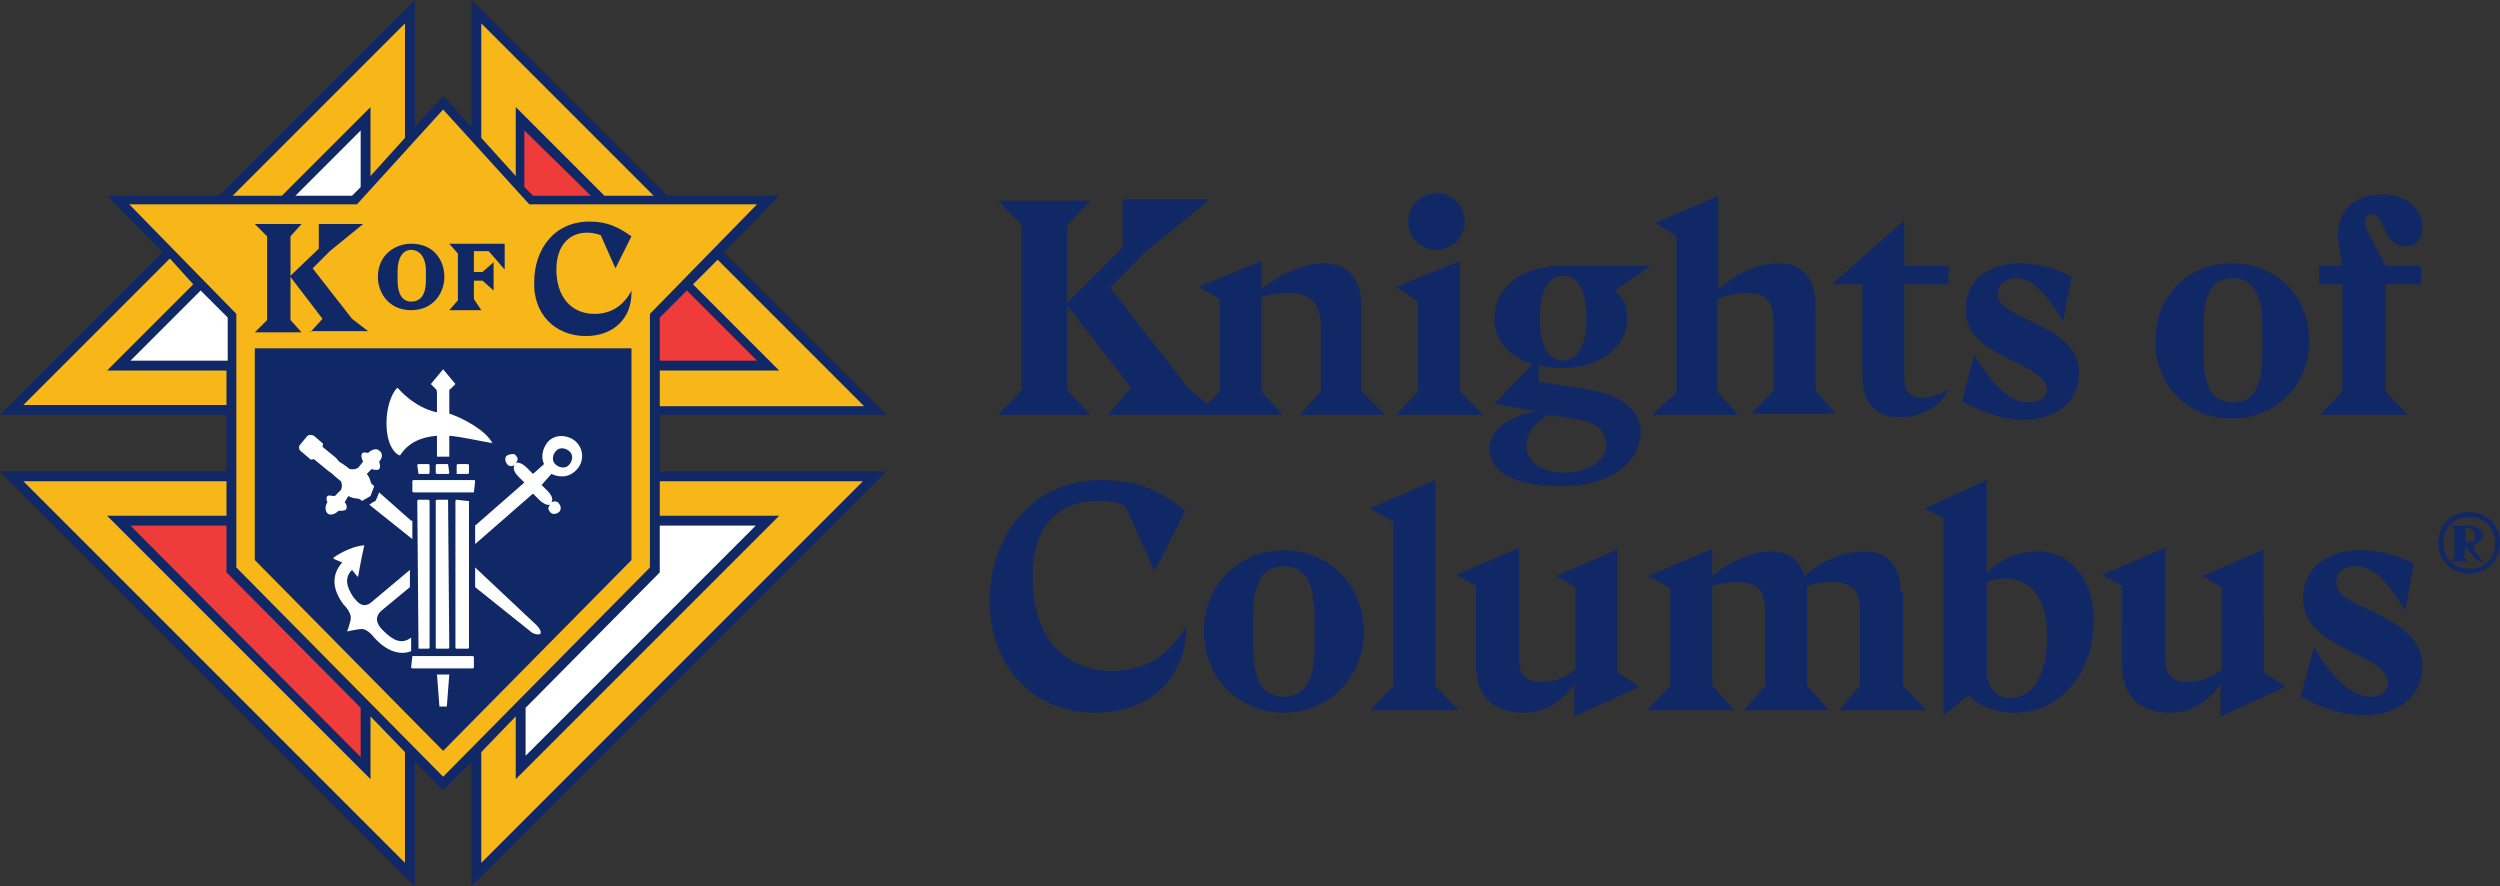
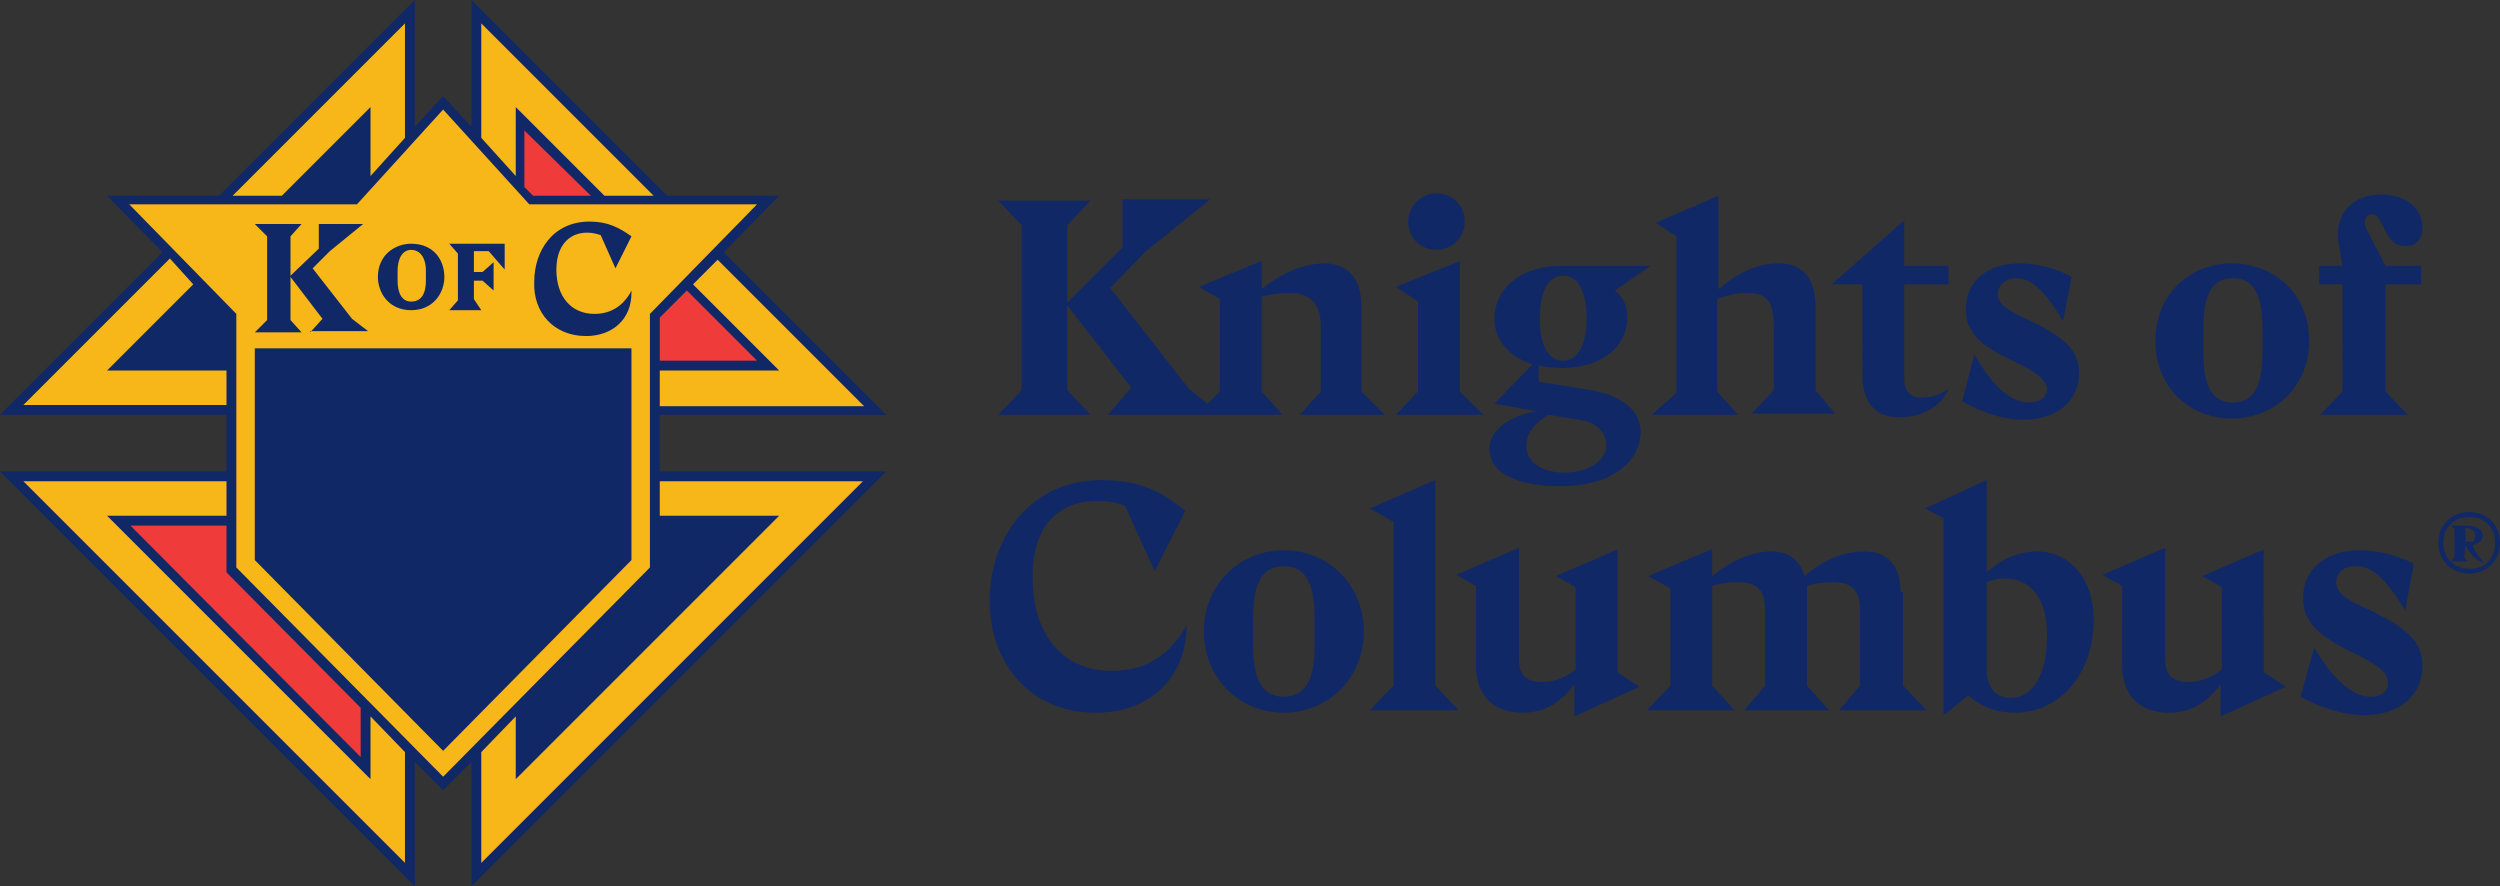
<svg xmlns="http://www.w3.org/2000/svg" version="1.1" id="Layer_1" x="0px" y="0px" viewBox="0 0 203.1 72" style="enable-background:new 0 0 203.1 72;" xml:space="preserve">
  <rect x="0" y="0" width="203.1" height="72" fill="#333333" stroke="none" />
  <style type="text/css">
	.st0{fill:#112866;}
	.st1{fill:#EF3B39;}
	.st2{fill:#FFFFFF;}
	.st3{fill:#F7B718;}
</style>
  <g>
    <path class="st0" d="M198.1,44.1c0-1.5,1.1-2.5,2.5-2.5c1.4,0,2.5,1,2.5,2.5c0,1.5-1.1,2.5-2.5,2.5   C199.2,46.6,198.1,45.6,198.1,44.1z M202.7,44.1c0-1.3-0.9-2.1-2.1-2.1c-1.2,0-2.1,0.8-2.1,2.1c0,1.3,0.9,2.1,2.1,2.1   C201.8,46.3,202.7,45.4,202.7,44.1z M200.3,44.3L200.3,44.3l-0.1,1l0.3,0.3h-1.4l0.3-0.3v-2.3l-0.3-0.3h1.2c1,0,1.4,0.4,1.4,0.8   c0,0.4-0.3,0.6-0.8,0.8c0.1,0.4,0.3,0.7,0.9,1.4C201.2,45.6,200.7,45.1,200.3,44.3z M201.1,43.5c0-0.3-0.3-0.6-0.7-0.6h-0.1V44   c0.1,0,0.2,0,0.3,0C200.9,44.1,201.1,43.9,201.1,43.5z M196.8,54.1c0,2.4-1.9,4-4.7,4c-1.7,0-3.6-0.6-5.2-1.5l1.1-4   c1.1,1.9,2.8,4,4.6,4c0.8,0,1.4-0.4,1.4-1.1c0-0.7-0.5-1.4-2.9-2.5c-2.9-1.4-4-2.6-4-4.4c0-2.4,1.9-3.9,4.6-3.9   c1.8,0,3.5,0.6,4.4,1.1l-0.7,3.8c-1.7-2.8-2.8-3.6-4-3.6c-1,0-1.6,0.5-1.6,1.3c0,0.9,0.8,1.4,2.6,2.2   C195.7,51.1,196.8,52.2,196.8,54.1z M184,44.6l-5.1,2.2l1.6,0.9v6.7c-0.9,0.7-1.8,1-2.7,1c-1.3,0-1.9-0.5-1.9-1.9v-9l-5.1,2.2   l1.6,0.9V54c0,2.6,1.5,3.9,3.8,3.9c1.7,0,3-0.7,4.2-2.3v2.6l5.3-2.4l-1.8-1.2V44.6z M170.1,50.3c0,4.5-2.8,7.6-6.4,7.6   c-1.5,0-2.6-0.4-3.8-1.4l-2,1.6v-16l-1.5-0.8l5-2.3v7.5c1.2-1.1,2.6-1.7,4.1-1.7C168.1,44.8,170.1,47,170.1,50.3z M166.3,51.6   c0-3.1-1.4-4.6-3.4-4.6c-0.6,0-1,0.1-1.5,0.3v7.1c0,1.6,0.9,2.3,1.9,2.3C165.2,56.7,166.3,54.8,166.3,51.6z M154.4,48.1   c0-2.2-1.1-3.3-2.9-3.3c-1.8,0-3.4,0.7-4.9,2c-0.4-1.4-1.4-2-2.7-2c-1.7,0-3.5,0.9-4.8,2v-2.2l-5.2,2.2l1.8,1v7.9l-1.9,2h7.1   l-1.8-2v-8.1c0.6-0.2,1.3-0.3,2.1-0.3c1.6,0,2.2,0.7,2.2,2.3v6.1l-1.7,2h6.9l-1.8-2v-7.5c0-0.2,0-0.4,0-0.6   c0.6-0.2,1.2-0.3,2.1-0.3c1.6,0,2.2,0.7,2.2,2.3v6.1l-1.7,2h7.1l-1.9-2V48.1z M131.5,44.6l-5.1,2.2l1.6,0.9v6.7   c-0.9,0.7-1.8,1-2.7,1c-1.3,0-1.9-0.5-1.9-1.9v-9l-5.1,2.2l1.6,0.9V54c0,2.6,1.5,3.9,3.8,3.9c1.7,0,3-0.7,4.2-2.3v2.6l5.3-2.4   l-1.8-1.2V44.6z M116.6,39l-5.3,2.3l1.9,1.1v13.3l-1.9,2h7.2l-1.9-2V39z M110.8,51.3c0,3.8-2.9,6.6-6.5,6.6c-3.6,0-6.5-2.8-6.5-6.6   c0-3.8,2.9-6.6,6.5-6.6C107.9,44.7,110.8,47.5,110.8,51.3z M106.8,50.3c0-2.5-0.5-4.3-2.5-4.3c-2,0-2.5,1.8-2.5,4.3v2   c0,2.5,0.5,4.3,2.5,4.3c2,0,2.5-1.8,2.5-4.2V50.3z M89.1,40.7c0.9,0,1.6,0.1,2.3,0.4l2.4,5.3l2.5-4.9C94.5,40,92.6,39,89.5,39   c-5.9,0-9.1,4.8-9.1,9.8c0,5.3,3.5,9.1,8.6,9.1c4.6,0,7.4-3,7.4-7.1c-0.6,1-2.1,3.7-6.1,3.7c-4,0-6.4-3-6.4-7.5   C83.8,42.9,85.9,40.7,89.1,40.7z M190.3,31.8l-1.8,1.9h7.1l-1.8-1.9v-8.7h2.9v-1.5h-2.9l-1.5-2.9c-0.4-0.7-0.1-1.3,0.4-1.3   c1,0,0.9,2.6,2.7,2.6c0.9,0,1.4-0.6,1.4-1.5c0-1.7-1.5-2.7-3.3-2.7c-2.5,0-3.9,1.7-3.5,4l0.3,1.8h-1.9v1.5h1.9V31.8z M187.6,27.7   c0,3.6-2.7,6.3-6.3,6.3c-3.5,0-6.2-2.6-6.2-6.3c0-3.7,2.7-6.3,6.2-6.3C184.9,21.4,187.6,24,187.6,27.7z M183.8,26.7   c0-2.4-0.5-4.1-2.4-4.1c-1.9,0-2.4,1.7-2.4,4.1v1.9c0,2.4,0.5,4.1,2.4,4.1c1.9,0,2.4-1.7,2.4-4.1V26.7z M164.8,32.7   c-1.8,0-3.3-2-4.4-3.9l-1,3.8c1.6,0.9,3.3,1.5,5,1.5c2.7,0,4.5-1.5,4.5-3.8c0-1.8-1.1-2.9-4.1-4.3c-1.7-0.8-2.5-1.3-2.5-2.1   c0-0.7,0.6-1.3,1.5-1.3c1.1,0,2.2,0.8,3.8,3.5l0.7-3.6c-0.8-0.5-2.5-1.1-4.2-1.1c-2.6,0-4.4,1.4-4.4,3.7c0,1.8,1,2.9,3.8,4.2   c2.3,1.1,2.8,1.7,2.8,2.4C166.2,32.4,165.6,32.7,164.8,32.7z M151.3,30.4c0,2.5,1.2,3.5,3,3.5c1.7,0,3.4-0.8,4-2.3   c-0.7,0.5-1.5,0.7-2.2,0.7c-0.9,0-1.4-0.5-1.4-1.5v-7.7h3.6v-1.5h-3.6v-3.7l-5.9,5.2h2.5V30.4z M134.2,33.7h7l-1.7-1.9v-7.5   c0.8-0.3,1.5-0.5,2.4-0.5c1.6,0,2.2,0.6,2.2,2.7v5.2l-1.8,1.9h6.8l-1.6-1.9V25c0-2.5-1.1-3.6-3-3.6c-1.8,0-3.4,0.8-4.9,2.1v-7.6   l-5.1,2.2l1.7,1.1v12.7L134.2,33.7z M133.3,35.2c-0.1,2.2-2.2,4.3-6.5,4.3c-3.3,0-5.8-0.9-5.8-3.1c0-1.2,1.2-2.5,3.8-3l-3.4-0.6   l3.1-3.2c-1.9-0.6-3.1-2-3.1-3.7c0-2.2,1.8-4.3,5.5-4.3h7.2l-2.9,2c0.7,0.6,1,1.2,1,2.2c0,2.6-2.4,4.1-5.3,4.1   c-0.7,0-1.3-0.1-1.9-0.2V31l4.3,0.7C131.9,32.2,133.3,33.4,133.3,35.2z M125.1,25.9c0,2.2,0.7,3.4,1.9,3.4c1.1,0,1.9-1.2,1.9-3.4   c0-2.2-0.7-3.5-1.9-3.5C125.8,22.4,125.1,23.6,125.1,25.9z M130.5,36.2c0-1.1-0.8-1.9-2.2-2.1l-2.5-0.4c-1.2,0.7-1.8,1.6-1.8,2.5   c0,1.2,1,2.2,3.2,2.2C129.4,38.3,130.5,37.2,130.5,36.2z M116.7,20.3c1.2,0,2.3-1,2.3-2.3c0-1.3-1-2.3-2.3-2.3   c-1.2,0-2.3,1-2.3,2.3C114.4,19.3,115.4,20.3,116.7,20.3z M113.4,33.7h7.1l-1.9-1.9V21.2l-5.2,2.1l1.8,1.2v7.3L113.4,33.7z    M104.2,33.7l-1.7-1.9v-7.7c0.8-0.2,1.5-0.3,2.2-0.3c1.6,0,2.6,0.7,2.6,2.7v5.3l-1.7,1.9h6.9l-1.9-1.9v-6.9c0-2.4-1.2-3.5-3-3.5   c-1.8,0-3.7,0.9-5.1,2.1v-2.3l-5.1,2.1l1.7,1v7.5l-1,1l-1.5-1.2l-6.4-8.2l2.8-2.9l5.3-4.3h-7.1v3.9l-4.5,4.5v-6.3l1.9-2h-7.5l1.9,2   v13.4l-1.9,2h7.5l-1.9-2v-6.9l5.2,6.7l-1.9,2.2H104.2z" />
    <g>
      <path class="st0" d="M53.6,33.7H72L58.8,20.5l4.5-4.6h-9.1L38.3,0v10.3L36,7.8l-2.3,2.5V0L17.8,15.9H8.7l4.5,4.6L0,33.7h18.4    l0,4.6H0L33.7,72V61.9l2.3,2.3l2.3-2.3V72L72,38.3H53.6L53.6,33.7z" />
      <path class="st1" d="M18.4,42.7v3.8l10.9,11v4L10.6,42.7H18.4z M48,15.9h-4.7l-0.7-0.7v-4.6L48,15.9z M53.6,29.3l0-3.5l2.2-2.2    l5.7,5.7H53.6z" />
-       <path class="st2" d="M18.4,29.3h-7.8l5.7-5.7l2.2,2.2V29.3z M29.3,15.2l-0.7,0.7H24l5.3-5.3V15.2z M42.7,57.5l10.9-11l0-3.8h7.8    L42.7,61.4V57.5z" />
      <path class="st3" d="M19.2,46.1l0-20.6l-8.7-8.9H29l7-7.7l7,7.7h18.5l-8.7,8.9l0,20.6L36,63.1L19.2,46.1z M39.1,70.1v-9l2.8-2.9    v5.1l21.4-21.4h-9.7v-2.8h16.5L39.1,70.1z M1.9,39.1h16.5l0,2.8H8.7l21.4,21.4v-5.1l2.8,2.9v9L1.9,39.1z M15.7,23.1l-7,7h9.7    l0,2.8H1.9l11.9-11.9L15.7,23.1z M32.9,11.2l-2.8,3.1V8.7l-7.2,7.2h-4l14-14V11.2z M49.1,15.9l-7.2-7.2v5.6l-2.8-3.1V1.9l14,14    H49.1z M53.6,30.1h9.7l-7-7l2-2l11.9,11.9H53.6V30.1z M51.3,28.3H20.7l0,17.2L36,61l15.3-15.5V28.3z" />
-       <path class="st2" d="M33.4,52.9c-1,0.4-2.1-0.1-3-1.1c-0.3-0.4-0.7-0.7-1-0.7c-0.3,0-1.2,0.2-1.2,0.2s0.3-0.8,0.3-1.1    c0-0.3-0.2-0.7-0.6-1.1c-0.9-1.2-1-2.4-0.1-3.4l-0.7-0.3c0,0,0-0.1,0-0.1c0,0,1.2-0.9,2.5-1c-0.2,0.8-0.5,2.5-0.5,2.5    c0,0-0.1,0.1-0.1,0l-0.4-0.5c-0.6,0.6-0.5,1.3,0.1,2.2c0.2,0.2,0.7,1.1,1.5,0.4l3.1-2.6v1.4L31,49.6c-0.8,0.7-0.1,1.4,0.1,1.6    c0.8,0.8,1.5,1.2,2.3,0.6V52.9z M38.6,42.7l4-3.5l-0.5-0.5c-0.2-0.2-0.5-0.6-0.3-0.9c-0.2,0.1-0.5,0.1-0.6-0.1    c-0.2-0.2-0.2-0.6,0-0.7s0.6-0.2,0.7,0c0.2,0.2,0.2,0.4,0,0.6c0.3-0.1,0.7,0.2,0.9,0.4l0.5,0.5l0.9-0.8c-0.3-0.6-0.1-1.4,0.4-1.9    c0.8-0.7,1.9-0.3,2.3,0.2c0.6,0.7,0.5,1.7-0.2,2.3c-0.8,0.7-1.7,0.3-1.9,0.2L44,39.4l0.5,0.5c0.2,0.2,0.5,0.6,0.3,0.9    c0.2-0.1,0.5-0.1,0.6,0.1c0.2,0.2,0.2,0.6,0,0.7c-0.2,0.2-0.6,0.2-0.7,0c-0.2-0.2-0.2-0.4,0-0.6c-0.3,0.1-0.7-0.2-0.9-0.4    l-0.5-0.5l-4.7,4.1V42.7z M46.2,37.8c0.3-0.3,0.4-0.8,0.1-1.1c-0.3-0.3-0.8-0.4-1.1-0.1c-0.3,0.3-0.4,0.8-0.1,1.1    C45.4,38,45.9,38.1,46.2,37.8z M38.6,47.7l4.5,3.6c0.2,0.2,0.6,0.3,0.8,0.2c0.1-0.2-0.1-0.5-0.3-0.7l-5-4.7V47.7z M33.4,42.3    L30.8,40l-0.2,0.5l-0.1,0.2l-0.2,0.1L30,41l3.5,2.8V42.3z M30.8,36.6c-0.2-0.2-0.6-0.1-0.9,0.2c-0.4-0.1-0.5,0-0.5,0.1    c-0.1,0.1,0,0.4,0.1,0.6L29.1,38c0,0-0.3,0.2-0.7,0.1c0,0-0.5-0.4-0.7-0.5c-0.2-0.1-0.3-0.3-0.4-0.4l-1.1-0.9l0,0    c0-0.1,0.1-0.2,0-0.3l-0.7-0.6c-0.2-0.1-0.5-0.1-0.6,0.1l-0.5,0.6c-0.2,0.2-0.1,0.5,0.1,0.6l0.7,0.6c0.1,0.1,0.2,0,0.3,0l0,0    l1.1,0.9c0.1,0.1,0.3,0.2,0.4,0.3c0.2,0.2,0.7,0.6,0.7,0.6c0.1,0.2,0.1,0.5,0,0.7l-0.5,0.5c-0.2,0-0.5-0.1-0.6,0    c-0.1,0.1-0.1,0.3,0,0.5c-0.2,0.3-0.2,0.7,0,0.9c0.2,0.2,0.6,0.1,0.9-0.2c0.2,0,0.5,0,0.6-0.1c0.1-0.1,0.1-0.4-0.1-0.6l0.3-0.5    c0.6,0.3,0.7,0.1,1,0.3l0.1,0.1l0.7-0.4l0.3-0.8l-0.1-0.1c-0.3-0.2-0.1-0.4-0.5-0.9l0.4-0.4c0.2,0.1,0.6,0.1,0.6,0    c0.1-0.1,0.1-0.3,0-0.6C31.1,37.2,31.1,36.8,30.8,36.6z M37.1,38.5H38c0,0,0.1,0,0.1-0.1v-0.6c0,0,0-0.1-0.1-0.1h-0.8    c0,0-0.1,0-0.1,0.1L37.1,38.5C37,38.4,37.1,38.5,37.1,38.5z M38,40.7C38,40.6,38,40.6,38,40.7l-0.9-0.1c0,0-0.1,0-0.1,0.1v11.9    c0,0,0,0.1,0.1,0.1H38c0,0,0.1,0,0.1-0.1V40.7z M35.7,57.4h0.6l0.2-2.6h-1L35.7,57.4z M33.5,53.3C33.5,53.3,33.4,53.3,33.5,53.3    l-0.1,0.9c0,0,0,0.1,0.1,0.1h4.9c0,0,0.1,0,0.1-0.1v-0.8c0,0,0-0.1-0.1-0.1H33.5z M36.4,37.7h-0.9c0,0-0.1,0-0.1,0.1v0.6    c0,0,0,0.1,0.1,0.1h0.9c0,0,0.1,0,0.1-0.1L36.4,37.7C36.5,37.7,36.5,37.7,36.4,37.7z M38.5,40C38.5,40,38.6,40,38.5,40l0.1-0.9    c0,0,0-0.1-0.1-0.1h-4.9c0,0-0.1,0-0.1,0.1v0.8c0,0,0,0.1,0.1,0.1H38.5z M35.5,37.1h1v-1.7c1.1,0.1,2.3,0.4,3.5,0.6    c-0.5-1-2.3-2-3.5-2.4v-1.7c0-0.2,0-0.3,0.1-0.3l0.4-0.4l-1-1.2l-1,1.2l0.4,0.4c0,0,0.1,0.1,0.1,0.3v1.6c-1.9-0.4-3.2-2-3.2-2    c-0.2,0.1-0.9,1.1-0.9,2.9c0,2,0.9,2.6,1.1,2.6c0,0,0,0,0,0c0.7-1.1,1.8-1.5,3-1.6V37.1z M34,38.5h0.8c0,0,0.1,0,0.1-0.1v-0.6    c0,0,0-0.1-0.1-0.1H34c0,0-0.1,0-0.1,0.1L34,38.5C34,38.4,34,38.5,34,38.5z M36.4,40.6h-0.9c0,0-0.1,0-0.1,0.1v11.9    c0,0,0,0.1,0.1,0.1h0.9c0,0,0.1,0,0.1-0.1L36.4,40.6C36.5,40.6,36.5,40.6,36.4,40.6z M34,52.7h0.8c0,0,0.1,0,0.1-0.1V40.7    c0,0,0-0.1-0.1-0.1H34c0,0-0.1,0-0.1,0.1L34,52.7C34,52.7,34,52.7,34,52.7z" />
      <path class="st0" d="M25.2,27l1-1.1l-2.6-3.4V26l0.9,1h-3.8l1-1v-6.8l-1-1h3.8l-0.9,1v3.2l2.3-2.2v-2h3.6l-2.7,2.2l-1.4,1.4    l3.2,4.1l1.3,1H25.2z M47.6,27.3c2.2,0,3.7-1.4,3.7-3.5v-0.2l-0.1,0.2c-0.3,0.5-1.1,1.7-2.9,1.7c-1.9,0-3.1-1.4-3.1-3.6    c0-1.9,1-3,2.5-3c0.4,0,0.8,0.1,1.1,0.2l1.2,2.7l1.3-2.6l0,0c-1-0.7-1.9-1.2-3.4-1.2c-3,0-4.5,2.4-4.5,4.9    C43.3,25.4,45,27.3,47.6,27.3 M33.4,25.2c1.8,0,2.7-1.4,2.7-2.7c0-1.3-0.8-2.7-2.7-2.7c-1.3,0-2.7,0.9-2.7,2.7    C30.7,23.8,31.6,25.2,33.4,25.2 M33.4,20.3c0.7,0,1.2,0.6,1.2,1.7v0.8c0,1.1-0.4,1.7-1.2,1.7c-0.7,0-1.1-0.6-1.1-1.7V22    C32.3,21,32.7,20.3,33.4,20.3 M38.5,24.3v-1.5h0.7l0.9,0.8v-2.3l-0.9,0.8h-0.7v-1.7h1.2l1.3,1.5v-2.1h-4.5l0.7,0.8v3.8l-0.7,0.8    h2.6L38.5,24.3z" />
    </g>
  </g>
</svg>